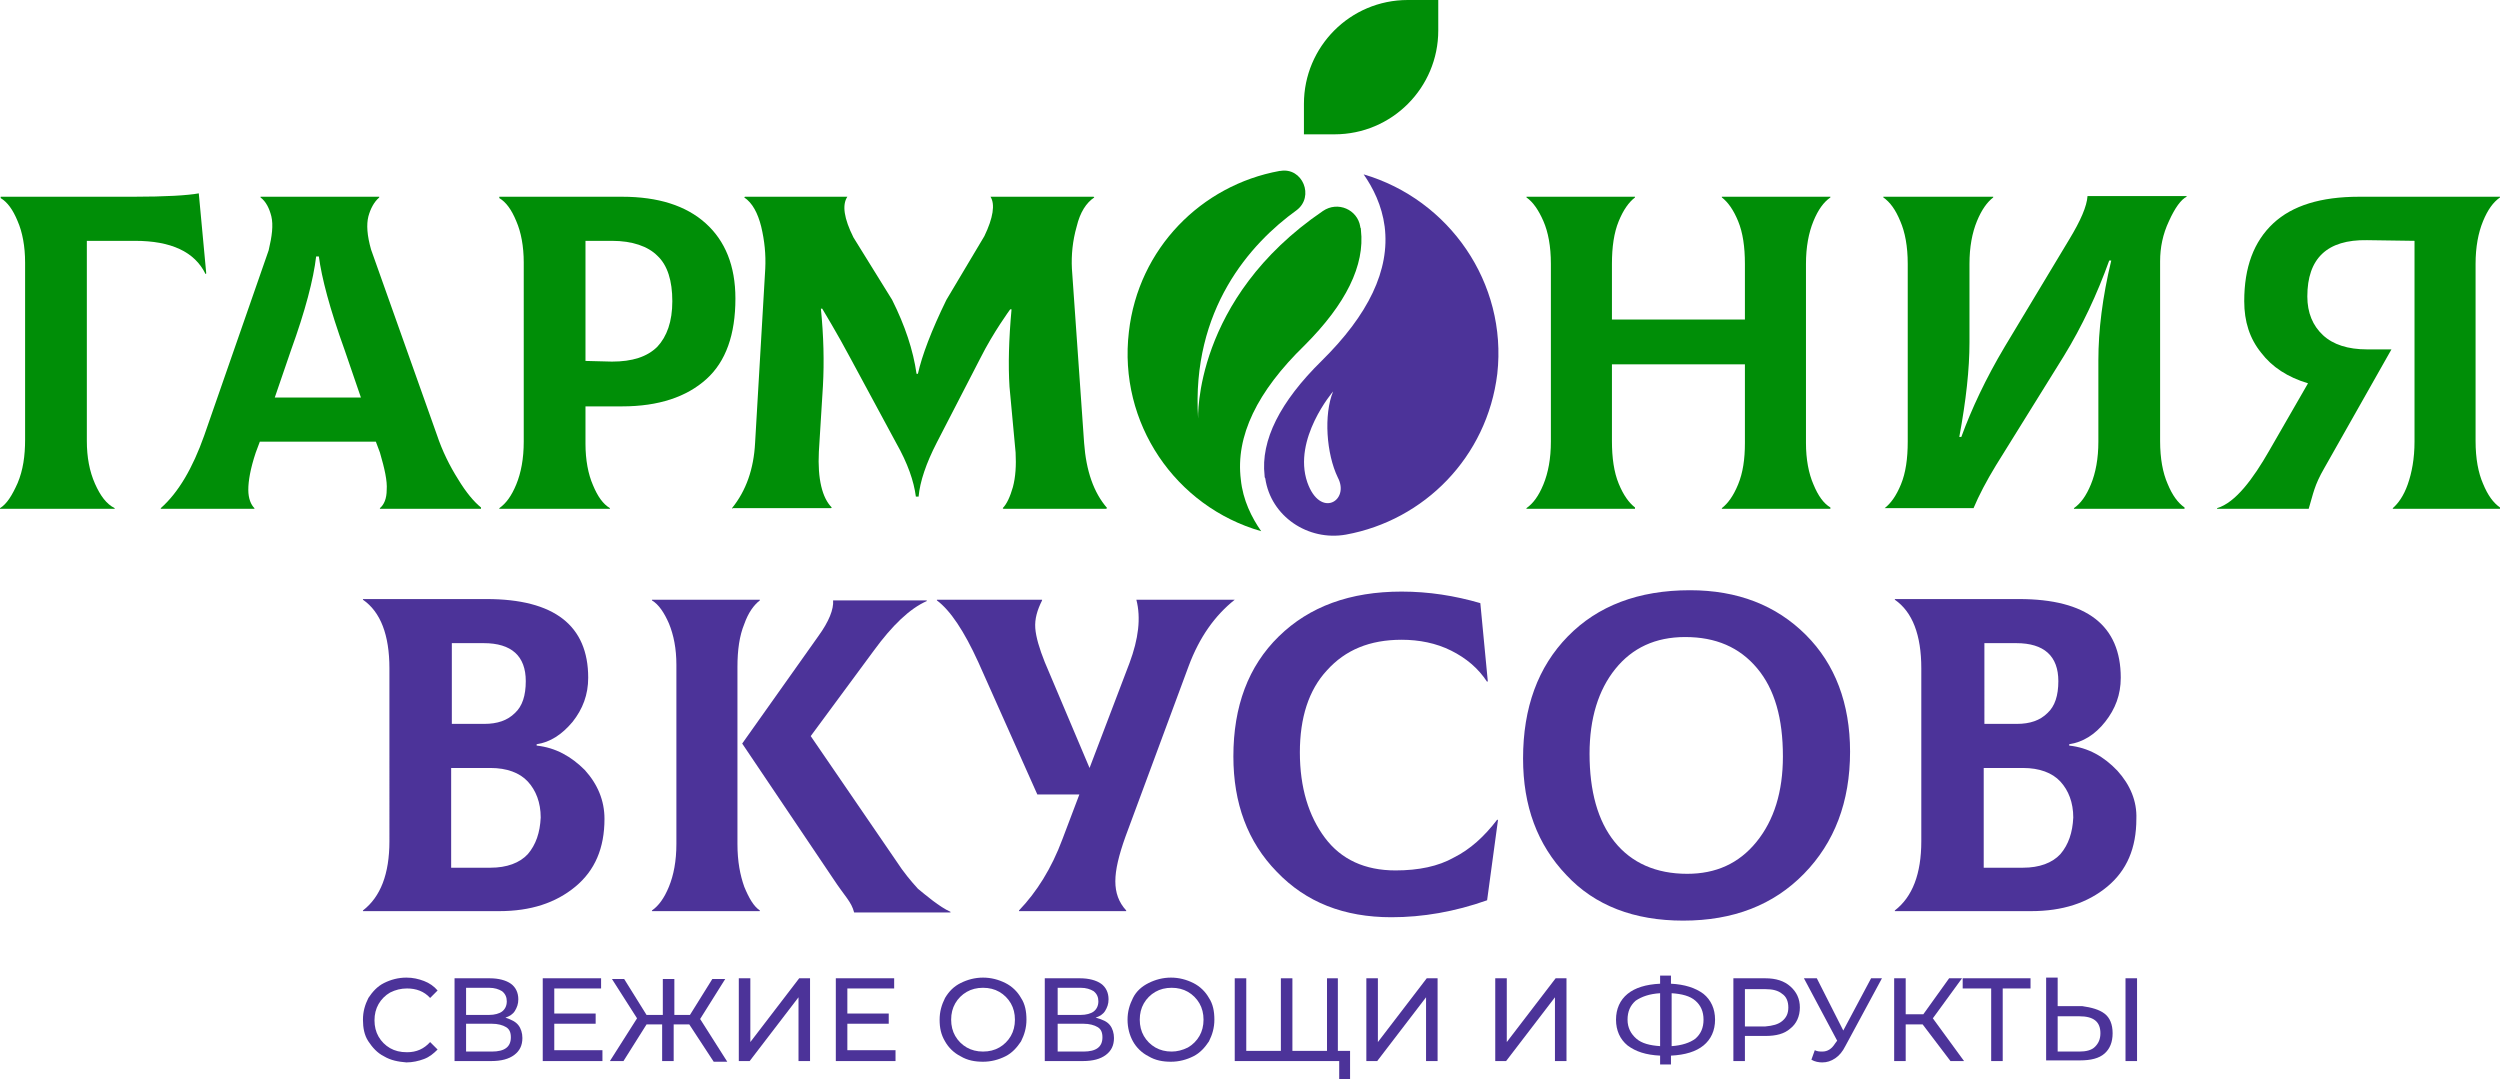
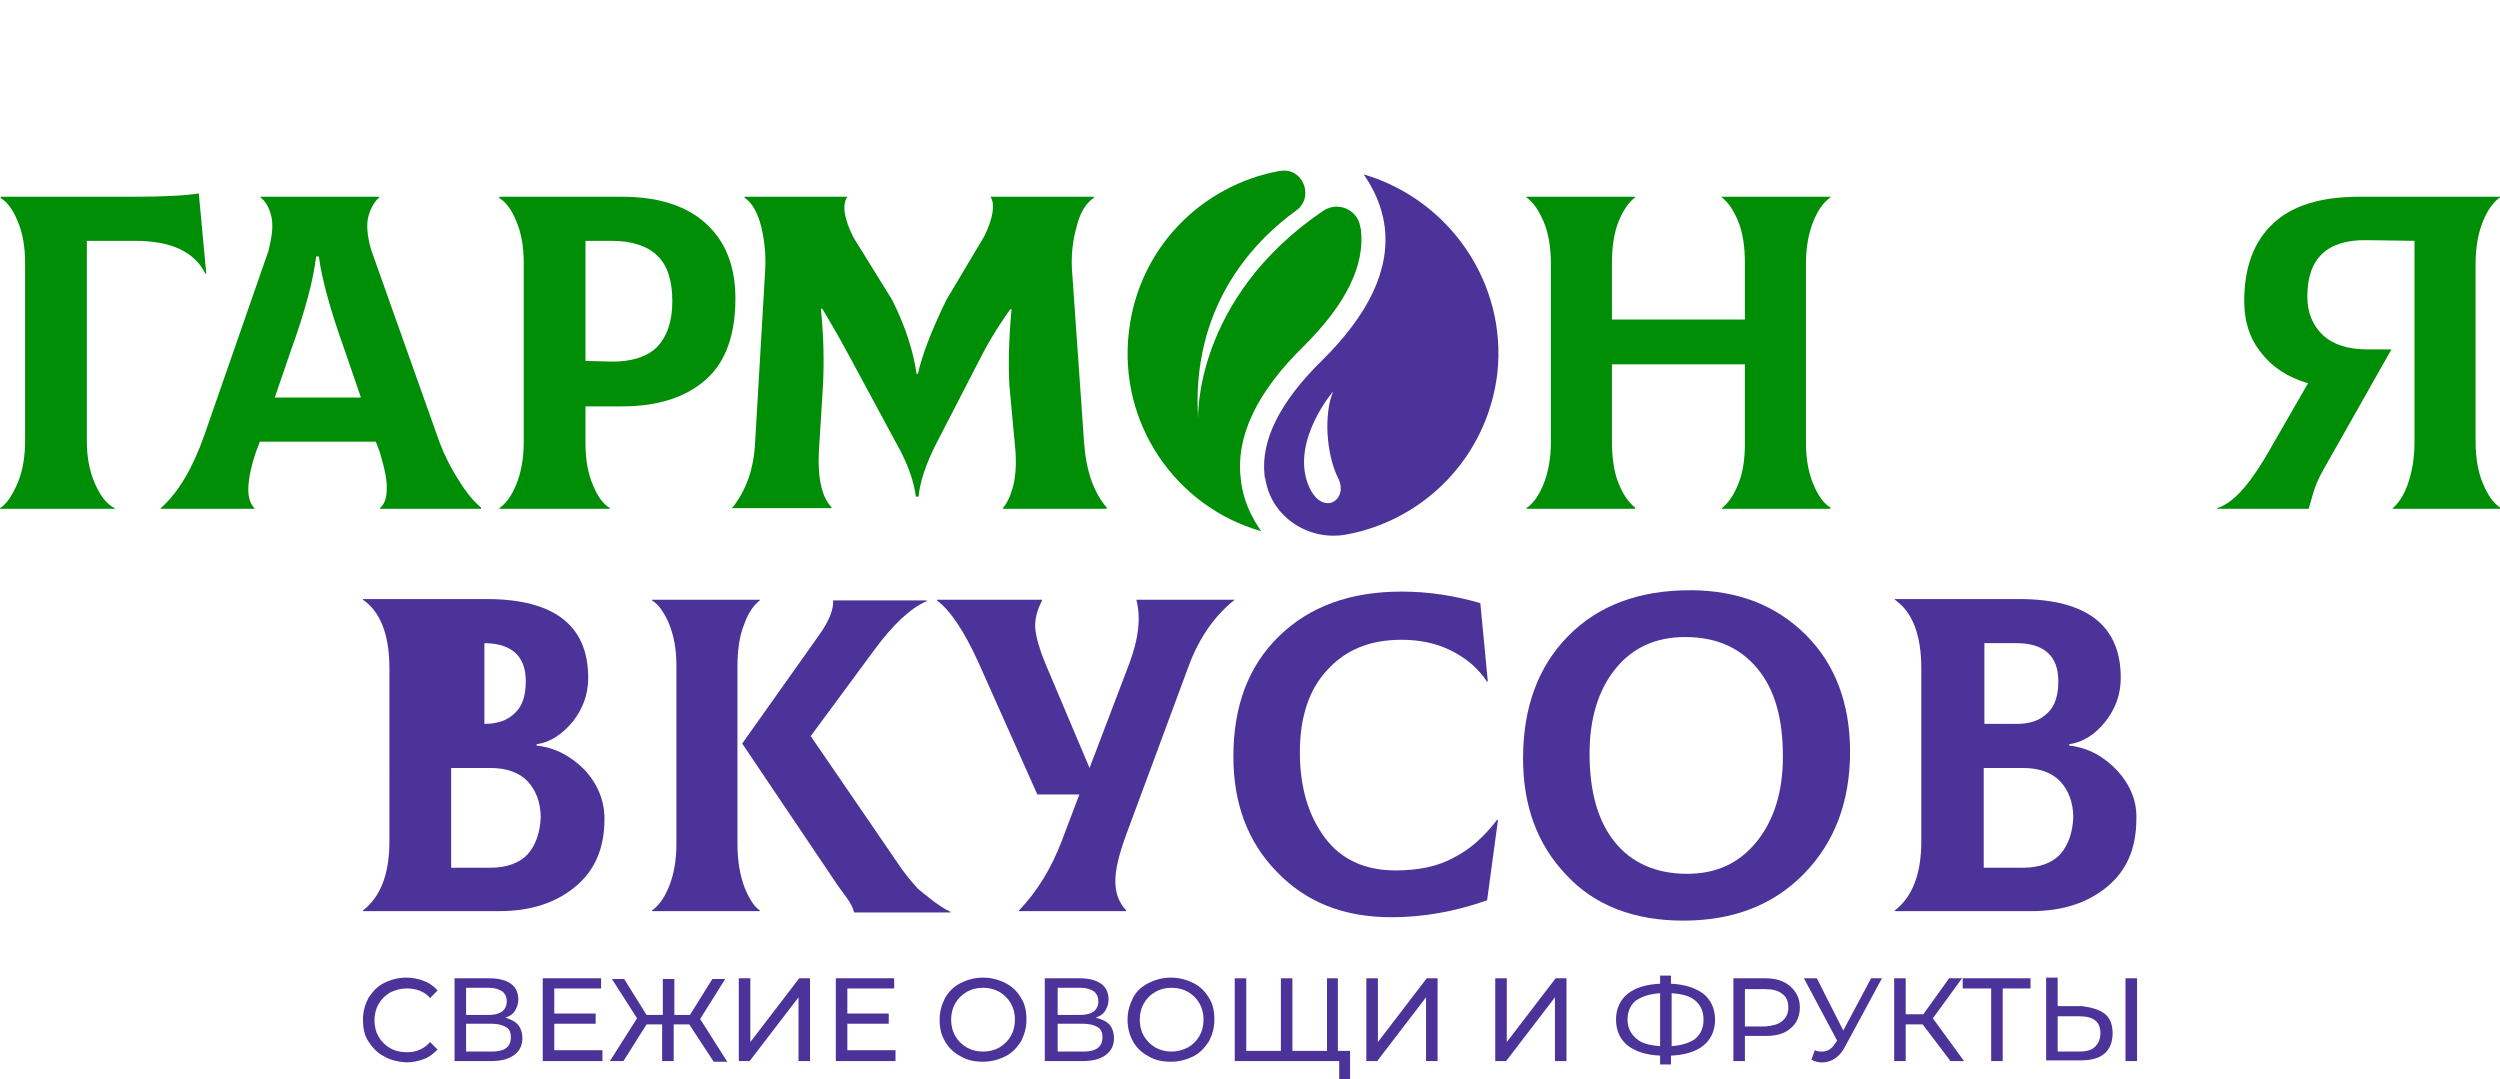
<svg xmlns="http://www.w3.org/2000/svg" version="1.1" id="Слой_3" x="0px" y="0px" viewBox="0 0 368.5 159.1" style="enable-background:new 0 0 368.5 159.1;" xml:space="preserve">
  <style type="text/css">
	.st0{fill:#4C3399;}
	.st1{fill:#008E07;}
</style>
  <g>
    <g>
      <g>
        <g>
-           <path class="st0" d="M79.1,109.9v-0.2c2-0.3,3.7-1.4,5.3-3.3c1.5-1.9,2.3-4,2.3-6.5c0-7.7-5-11.6-15-11.6H53.5v0.1      c2.6,1.8,3.9,5.2,3.9,10.1V124c0,4.8-1.3,8.2-3.9,10.2v0.1h20.1c4.6,0,8.3-1.2,11.2-3.6c2.9-2.4,4.3-5.7,4.3-10      c0-2.7-1-5.1-2.9-7.2C84.2,111.5,81.9,110.2,79.1,109.9z M66.5,94.8h4.8c4.1,0,6.2,1.9,6.2,5.6c0,2.1-0.5,3.7-1.6,4.7      c-1.1,1.1-2.6,1.6-4.5,1.6h-4.8V94.8z M77.8,125.9c-1.2,1.3-3.1,2-5.5,2h-5.8v-14.7h5.8c2.4,0,4.3,0.7,5.5,2      c1.2,1.3,1.9,3.1,1.9,5.3C79.6,122.7,79,124.5,77.8,125.9z" />
+           <path class="st0" d="M79.1,109.9v-0.2c2-0.3,3.7-1.4,5.3-3.3c1.5-1.9,2.3-4,2.3-6.5c0-7.7-5-11.6-15-11.6H53.5v0.1      c2.6,1.8,3.9,5.2,3.9,10.1V124c0,4.8-1.3,8.2-3.9,10.2v0.1h20.1c4.6,0,8.3-1.2,11.2-3.6c2.9-2.4,4.3-5.7,4.3-10      c0-2.7-1-5.1-2.9-7.2C84.2,111.5,81.9,110.2,79.1,109.9z M66.5,94.8h4.8c4.1,0,6.2,1.9,6.2,5.6c0,2.1-0.5,3.7-1.6,4.7      c-1.1,1.1-2.6,1.6-4.5,1.6V94.8z M77.8,125.9c-1.2,1.3-3.1,2-5.5,2h-5.8v-14.7h5.8c2.4,0,4.3,0.7,5.5,2      c1.2,1.3,1.9,3.1,1.9,5.3C79.6,122.7,79,124.5,77.8,125.9z" />
          <path class="st0" d="M132.1,126.9l-12.6-18.4l9.3-12.6c2.7-3.7,5.3-6.2,7.8-7.3v-0.1h-13.8c0.1,1.3-0.6,3.1-2.2,5.3l-11.2,15.8      l13.4,19.9c1.7,2.6,2.7,3.4,3.1,5h14.2v-0.1c-1.6-0.7-3.7-2.5-4.8-3.4C134.3,129.9,133.2,128.6,132.1,126.9z" />
          <path class="st0" d="M109.7,130.7c-0.6-1.7-1-3.7-1-6.3V98.3c0-2.5,0.3-4.6,1-6.3c0.6-1.7,1.4-2.8,2.3-3.5v-0.1H96.1v0.1      c1,0.6,1.8,1.8,2.5,3.4c0.7,1.7,1.1,3.7,1.1,6.1v26.4c0,2.5-0.4,4.6-1.1,6.3c-0.7,1.7-1.5,2.8-2.5,3.5v0.1H112v-0.1      C111.1,133.6,110.4,132.4,109.7,130.7z" />
          <path class="st0" d="M182,88.4h-14.5c0.7,2.7,0.3,5.8-1,9.3l-5.9,15.5L154,97.6c-0.8-2-1.3-3.7-1.4-5c-0.1-1.4,0.3-2.7,1-4.1      v-0.1h-15.5v0.1c2,1.5,4,4.5,6.1,9.1l8.7,19.5h6.2l-2.5,6.6c-1.6,4.3-3.8,7.8-6.4,10.5v0.1h15.8v-0.1c-1.1-1.2-1.6-2.6-1.6-4.3      s0.5-3.8,1.5-6.6l9.3-25.1c1.6-4.3,3.9-7.5,6.8-9.8V88.4z" />
          <path class="st0" d="M214.3,126.4c-2.3,1.3-5.2,1.9-8.6,1.9c-4.5,0-8-1.6-10.4-4.8s-3.7-7.4-3.7-12.6c0-5.1,1.3-9.2,4-12.1      c2.7-3,6.3-4.5,11-4.5c2.6,0,5.1,0.5,7.3,1.6c2.2,1.1,4,2.6,5.3,4.6l0.1-0.1l-1.1-11.5c-3.8-1.1-7.6-1.7-11.6-1.7      c-7.6,0-13.6,2.2-18.1,6.6c-4.5,4.4-6.7,10.3-6.7,17.7c0,6.9,2.1,12.6,6.4,17c4.3,4.5,9.9,6.7,16.9,6.7c4.6,0,9.3-0.8,14.1-2.5      l1.6-11.8l-0.1-0.1C218.8,123.3,216.7,125.2,214.3,126.4z" />
          <path class="st0" d="M249.1,87c-7.6,0-13.6,2.3-18,6.8c-4.4,4.5-6.6,10.5-6.6,18c0,7,2.1,12.7,6.4,17.2c4.2,4.5,10,6.7,17.2,6.7      c7.4,0,13.3-2.3,17.8-6.9c4.5-4.6,6.8-10.6,6.8-18c0-7.1-2.2-12.9-6.5-17.2C261.8,89.2,256.1,87,249.1,87z M258.9,124.1      c-2.6,3.2-6,4.7-10.2,4.7c-4.6,0-8.2-1.6-10.7-4.7c-2.5-3.1-3.7-7.5-3.7-13c0-5.2,1.3-9.4,3.8-12.5c2.5-3.1,5.9-4.7,10.3-4.7      c4.5,0,8,1.5,10.6,4.6c2.6,3.1,3.8,7.4,3.8,13C262.8,116.7,261.5,120.9,258.9,124.1z" />
          <path class="st0" d="M312.1,113.6c-2-2.1-4.3-3.4-7.1-3.7v-0.2c2-0.3,3.8-1.4,5.3-3.3c1.5-1.9,2.3-4,2.3-6.5      c0-7.7-5-11.6-15-11.6h-18.3v0.1c2.6,1.8,3.9,5.2,3.9,10.1V124c0,4.8-1.3,8.2-3.9,10.2v0.1h20.1c4.6,0,8.3-1.2,11.2-3.6      c2.9-2.4,4.3-5.7,4.3-10C315,118.1,314,115.7,312.1,113.6z M292.4,94.8h4.8c4.1,0,6.2,1.9,6.2,5.6c0,2.1-0.5,3.7-1.6,4.7      c-1.1,1.1-2.6,1.6-4.5,1.6h-4.8V94.8z M303.7,125.9c-1.2,1.3-3.1,2-5.5,2h-5.8v-14.7h5.8c2.4,0,4.3,0.7,5.5,2      c1.2,1.3,1.9,3.1,1.9,5.3C305.5,122.7,304.9,124.5,303.7,125.9z" />
        </g>
      </g>
      <g>
        <g>
          <g>
            <path class="st1" d="M0,75v-0.1c1-0.6,1.8-1.9,2.6-3.7c0.8-1.9,1.1-4,1.1-6.4V38.7c0-2.4-0.4-4.5-1.1-6.1       c-0.7-1.7-1.5-2.8-2.5-3.4V29h19.5c4.8,0,8.1-0.2,9.7-0.5l1.1,11.8l-0.1,0.1c-1.6-3.3-5.1-4.9-10.4-4.9h-7.1V65       c0,2.4,0.4,4.5,1.2,6.3c0.8,1.8,1.7,3,2.9,3.6V75H0z" />
            <path class="st1" d="M64.4,64.1c0.8,2.4,1.9,4.6,3.1,6.5c1.2,2,2.4,3.4,3.4,4.2V75H56v-0.1c0.6-0.5,1-1.4,1-2.7       c0.1-1.3-0.3-3.1-1-5.5l-0.6-1.6H38.3l-0.6,1.6c-0.8,2.4-1.1,4.2-1.1,5.5c0,1.3,0.4,2.2,0.9,2.7V75H23.7v-0.1       c2.6-2.3,4.7-5.9,6.4-10.7l9.5-27.3c0.5-2.1,0.7-3.7,0.4-5c-0.3-1.2-0.8-2.2-1.6-2.8V29h17.5v0.1c-0.8,0.7-1.3,1.7-1.6,2.8       c-0.3,1.2-0.2,2.8,0.4,4.9L64.4,64.1z M46.6,37.8c-0.4,3.4-1.6,8-3.7,13.8l-2.4,7h12.7l-2.4-7c-2.2-6.1-3.4-10.7-3.8-13.8H46.6       z" />
            <path class="st1" d="M91.7,29c5.3,0,9.4,1.3,12.3,3.9c2.9,2.6,4.4,6.3,4.4,11.1c0,5.3-1.4,9.3-4.3,11.9c-2.9,2.6-7,4-12.4,4       h-5.4v5.5c0,2.4,0.4,4.5,1.1,6.1c0.7,1.7,1.5,2.8,2.5,3.4V75H73.6v-0.1c1-0.7,1.8-1.8,2.5-3.5c0.7-1.7,1.1-3.8,1.1-6.3V38.7       c0-2.4-0.4-4.5-1.1-6.1c-0.7-1.7-1.5-2.8-2.5-3.4V29H91.7z M90.2,53.3c3,0,5.2-0.7,6.7-2.2c1.4-1.5,2.2-3.7,2.2-6.7       c0-3-0.7-5.3-2.2-6.7c-1.4-1.4-3.7-2.2-6.7-2.2h-3.9v17.7L90.2,53.3z" />
            <path class="st1" d="M108,75l-0.1-0.1c2.1-2.6,3.2-5.8,3.4-9.6l1.5-25.7c0.1-2.1-0.1-4.1-0.6-6.2c-0.5-2-1.3-3.5-2.5-4.3       l0.1-0.1h15.1c-0.8,1.2-0.5,3.2,0.9,6l5.7,9.2c1.9,3.8,3.1,7.4,3.6,10.9h0.2c0.6-2.7,2-6.4,4.2-10.9l5.6-9.4       c1.3-2.7,1.6-4.7,0.9-5.8h15.2l0.1,0.1c-1.2,0.8-2.1,2.2-2.6,4.3c-0.6,2.1-0.8,4.2-0.7,6.2l1.8,25.7c0.3,4.1,1.4,7.3,3.4,9.6       L163,75h-15.1l-0.1-0.1c0.6-0.6,1.1-1.7,1.5-3.1c0.4-1.5,0.5-3.2,0.4-5.1l-0.9-9.7c-0.2-3.2-0.1-7,0.3-11.4h-0.2       c0,0-2.5,3.4-4.4,7.2l-6.4,12.4c-1.6,3.1-2.5,5.8-2.7,8H135c-0.3-2.3-1.2-4.9-2.9-7.9l-6.8-12.6c-1.8-3.4-4.1-7.2-4.1-7.2H121       c0.4,4,0.5,7.8,0.3,11.4l-0.6,9.7c-0.2,4,0.5,6.8,1.9,8.2l-0.1,0.1H108z" />
            <path class="st1" d="M269.8,29.1c-1,0.7-1.8,1.8-2.5,3.5c-0.7,1.7-1.1,3.8-1.1,6.3v26.4c0,2.4,0.4,4.5,1.1,6.1       c0.7,1.7,1.5,2.8,2.5,3.4V75h-16v-0.1c0.9-0.7,1.7-1.8,2.4-3.5c0.7-1.7,1-3.7,1-6.1V53.7h-19.6v11.3c0,2.5,0.3,4.6,1,6.3       c0.7,1.7,1.5,2.8,2.4,3.5V75h-16v-0.1c1-0.7,1.8-1.8,2.5-3.5c0.7-1.7,1.1-3.8,1.1-6.3V38.9c0-2.6-0.4-4.7-1.1-6.3       s-1.5-2.8-2.5-3.5V29h16v0.1c-0.9,0.7-1.7,1.8-2.4,3.5c-0.7,1.7-1,3.8-1,6.3v8.2h19.6v-8.2c0-2.5-0.3-4.6-1-6.3       c-0.7-1.7-1.5-2.8-2.4-3.5V29h16V29.1z" />
-             <path class="st1" d="M277.8,75v-0.1c0.9-0.7,1.7-1.8,2.4-3.5c0.7-1.7,1-3.8,1-6.3V38.9c0-2.6-0.4-4.7-1.1-6.3       c-0.7-1.7-1.5-2.8-2.5-3.5V29h16.2v0.1c-0.9,0.7-1.7,1.8-2.4,3.5c-0.7,1.7-1.1,3.8-1.1,6.3v11.6c0,3.9-0.5,8.5-1.5,13.9h0.3       c1.5-4.1,3.6-8.6,6.4-13.3l9.5-15.8c1.7-2.8,2.6-4.9,2.7-6.4h14.6v0.1c-0.8,0.4-1.7,1.6-2.6,3.6c-0.9,1.9-1.3,3.9-1.3,5.9v26.5       c0,2.6,0.4,4.7,1.1,6.3c0.7,1.7,1.5,2.8,2.5,3.5V75h-16.3v-0.1c1-0.7,1.8-1.8,2.5-3.5c0.7-1.7,1.1-3.8,1.1-6.3V53.1       c0-4.4,0.6-9.3,1.9-14.7h-0.3c-1.8,5-4,9.7-6.7,14.1l-10,16.1c-1.4,2.3-2.5,4.4-3.3,6.3H277.8z" />
            <path class="st1" d="M368.5,29.1c-1,0.7-1.8,1.8-2.5,3.5c-0.7,1.7-1.1,3.8-1.1,6.3v26.1c0,2.6,0.4,4.7,1.1,6.3       c0.7,1.7,1.5,2.8,2.5,3.5V75h-15.8v-0.1c0.8-0.7,1.6-1.8,2.2-3.5s1-3.8,1-6.3V35.5l-7-0.1c-5.9-0.1-8.8,2.7-8.8,8.3       c0,2.4,0.8,4.3,2.3,5.7c1.5,1.4,3.7,2.1,6.5,2.1h3.6L342.6,69c-1.5,2.6-1.6,3.7-2.3,6h-13.5v-0.1c2.7-0.8,5.3-4.3,7.7-8.5       l5.7-9.9c-3-0.9-5.3-2.4-6.9-4.5c-1.7-2.1-2.5-4.6-2.5-7.6c0-5,1.4-8.8,4.3-11.5c2.8-2.6,7-3.9,12.6-3.9h20.8V29.1z" />
          </g>
          <g>
-             <path class="st1" d="M192.2,19.8h4.5c8.5,0,15.3-6.9,15.3-15.3V0l-4.5,0c-8.5,0-15.3,6.9-15.3,15.3V19.8z" />
-           </g>
+             </g>
          <g>
            <g>
              <path class="st1" d="M200.6,33.9c0-0.1,0-0.3-0.1-0.4c0,0,0,0,0-0.1c-0.4-2.5-3.3-3.8-5.5-2.3c-19.1,13-18.4,30.6-18.4,30.6        c-1-16.1,7.7-25.8,14.5-30.7c2.7-2,0.9-6.4-2.4-5.8c0,0-0.1,0-0.1,0c-11.5,2.1-20.8,11.4-22.2,23.7        c-1.6,13.5,6.9,25.8,19.5,29.4c-1.4-2-2.7-4.6-3-7.6c-0.8-6.4,2.4-13,9.4-19.8C198.4,44.8,201.2,39.1,200.6,33.9z" />
              <path class="st0" d="M201,25.7c1.4,2,2.7,4.6,3.1,7.7c0.8,6.4-2.4,13-9.3,19.8c-6.1,6-9,11.7-8.4,16.9c0,0.1,0,0.3,0.1,0.4        c0.8,5.6,6.3,9.3,11.9,8.3c11.5-2.1,20.8-11.4,22.3-23.7C222.2,41.7,213.6,29.4,201,25.7z M192.7,71.1        c-2.2-6.4,3.8-13.4,3.8-13.4c-1.4,3.4-1,9.2,0.7,12.7C199,73.8,194.6,76.5,192.7,71.1z" />
            </g>
          </g>
        </g>
      </g>
    </g>
    <g>
      <path class="st0" d="M56.6,155.7c-1-0.5-1.7-1.3-2.3-2.2c-0.6-0.9-0.8-2-0.8-3.2c0-1.2,0.3-2.2,0.8-3.2c0.6-0.9,1.3-1.7,2.3-2.2    c1-0.5,2.1-0.8,3.3-0.8c1,0,1.8,0.2,2.6,0.5c0.8,0.3,1.5,0.8,2,1.4l-1.1,1.1c-0.9-1-2.1-1.4-3.4-1.4c-0.9,0-1.7,0.2-2.5,0.6    c-0.7,0.4-1.3,1-1.7,1.7c-0.4,0.7-0.6,1.5-0.6,2.4c0,0.9,0.2,1.7,0.6,2.4c0.4,0.7,1,1.3,1.7,1.7c0.7,0.4,1.5,0.6,2.5,0.6    c1.4,0,2.5-0.5,3.4-1.5l1.1,1.1c-0.6,0.6-1.2,1.1-2,1.4c-0.8,0.3-1.7,0.5-2.6,0.5C58.7,156.5,57.6,156.3,56.6,155.7z" />
      <path class="st0" d="M76.4,151.1c0.4,0.5,0.6,1.2,0.6,1.9c0,1.1-0.4,1.9-1.2,2.5c-0.8,0.6-1.9,0.9-3.4,0.9H67v-12.2h5.2    c1.3,0,2.4,0.3,3.1,0.8c0.7,0.5,1.1,1.3,1.1,2.3c0,0.7-0.2,1.2-0.5,1.7c-0.3,0.5-0.8,0.8-1.4,1C75.4,150.3,76,150.6,76.4,151.1z     M68.7,149.6h3.4c0.8,0,1.5-0.2,1.9-0.5c0.4-0.3,0.7-0.8,0.7-1.5c0-0.6-0.2-1.1-0.7-1.5c-0.5-0.3-1.1-0.5-1.9-0.5h-3.4V149.6z     M75.3,152.9c0-0.7-0.2-1.2-0.7-1.5c-0.5-0.3-1.2-0.5-2.1-0.5h-3.8v4.1h3.8C74.4,155,75.3,154.3,75.3,152.9z" />
      <path class="st0" d="M88.8,154.9v1.5H80v-12.2h8.6v1.5h-6.9v3.7h6.1v1.5h-6.1v3.9H88.8z" />
      <path class="st0" d="M101.6,151h-2.3v5.4h-1.7V151h-2.3l-3.4,5.4h-2l4-6.3l-3.7-5.8H92l3.3,5.3h2.4v-5.3h1.7v5.3h2.3l3.3-5.3h1.9    l-3.7,5.9l4,6.3h-2L101.6,151z" />
      <path class="st0" d="M108.9,144.2h1.7v9.4l7.2-9.4h1.6v12.2h-1.7V147l-7.2,9.4h-1.6V144.2z" />
      <path class="st0" d="M132,154.9v1.5h-8.8v-12.2h8.6v1.5h-6.9v3.7h6.1v1.5h-6.1v3.9H132z" />
      <path class="st0" d="M141.6,155.7c-1-0.5-1.8-1.3-2.3-2.2c-0.6-1-0.8-2-0.8-3.2c0-1.2,0.3-2.2,0.8-3.2c0.6-1,1.3-1.7,2.3-2.2    c1-0.5,2.1-0.8,3.3-0.8c1.2,0,2.3,0.3,3.3,0.8c1,0.5,1.8,1.3,2.3,2.2c0.6,0.9,0.8,2,0.8,3.2c0,1.2-0.3,2.2-0.8,3.2    c-0.6,0.9-1.3,1.7-2.3,2.2c-1,0.5-2.1,0.8-3.3,0.8C143.7,156.5,142.6,156.3,141.6,155.7z M147.3,154.4c0.7-0.4,1.3-1,1.7-1.7    c0.4-0.7,0.6-1.5,0.6-2.4c0-0.9-0.2-1.7-0.6-2.4c-0.4-0.7-1-1.3-1.7-1.7c-0.7-0.4-1.5-0.6-2.4-0.6c-0.9,0-1.7,0.2-2.4,0.6    c-0.7,0.4-1.3,1-1.7,1.7c-0.4,0.7-0.6,1.5-0.6,2.4c0,0.9,0.2,1.7,0.6,2.4s1,1.3,1.7,1.7c0.7,0.4,1.5,0.6,2.4,0.6    C145.8,155,146.6,154.8,147.3,154.4z" />
      <path class="st0" d="M163.6,151.1c0.4,0.5,0.6,1.2,0.6,1.9c0,1.1-0.4,1.9-1.2,2.5c-0.8,0.6-1.9,0.9-3.4,0.9h-5.6v-12.2h5.2    c1.3,0,2.4,0.3,3.1,0.8c0.7,0.5,1.1,1.3,1.1,2.3c0,0.7-0.2,1.2-0.5,1.7c-0.3,0.5-0.8,0.8-1.4,1    C162.6,150.3,163.2,150.6,163.6,151.1z M155.9,149.6h3.4c0.8,0,1.5-0.2,1.9-0.5c0.4-0.3,0.7-0.8,0.7-1.5c0-0.6-0.2-1.1-0.7-1.5    c-0.5-0.3-1.1-0.5-1.9-0.5h-3.4V149.6z M162.5,152.9c0-0.7-0.2-1.2-0.7-1.5c-0.5-0.3-1.2-0.5-2.1-0.5h-3.8v4.1h3.8    C161.6,155,162.5,154.3,162.5,152.9z" />
      <path class="st0" d="M169.3,155.7c-1-0.5-1.8-1.3-2.3-2.2s-0.8-2-0.8-3.2c0-1.2,0.3-2.2,0.8-3.2s1.3-1.7,2.3-2.2    c1-0.5,2.1-0.8,3.3-0.8c1.2,0,2.3,0.3,3.3,0.8c1,0.5,1.8,1.3,2.3,2.2c0.6,0.9,0.8,2,0.8,3.2c0,1.2-0.3,2.2-0.8,3.2    c-0.6,0.9-1.3,1.7-2.3,2.2c-1,0.5-2.1,0.8-3.3,0.8C171.4,156.5,170.3,156.3,169.3,155.7z M175.1,154.4c0.7-0.4,1.3-1,1.7-1.7    c0.4-0.7,0.6-1.5,0.6-2.4c0-0.9-0.2-1.7-0.6-2.4c-0.4-0.7-1-1.3-1.7-1.7c-0.7-0.4-1.5-0.6-2.4-0.6c-0.9,0-1.7,0.2-2.4,0.6    c-0.7,0.4-1.3,1-1.7,1.7c-0.4,0.7-0.6,1.5-0.6,2.4c0,0.9,0.2,1.7,0.6,2.4s1,1.3,1.7,1.7c0.7,0.4,1.5,0.6,2.4,0.6    C173.5,155,174.3,154.8,175.1,154.4z" />
      <path class="st0" d="M197.2,144.2v12.2h-15.2v-12.2h1.7v10.7h5.1v-10.7h1.7v10.7h5.1v-10.7H197.2z M199,154.9v4.2h-1.6v-2.7h-2    v-1.5H199z" />
      <path class="st0" d="M201.4,144.2h1.7v9.4l7.2-9.4h1.6v12.2h-1.7V147l-7.2,9.4h-1.6V144.2z" />
      <path class="st0" d="M220.4,144.2h1.7v9.4l7.2-9.4h1.6v12.2h-1.7V147l-7.2,9.4h-1.6V144.2z" />
      <path class="st0" d="M251.1,154.1c-1.1,0.9-2.7,1.4-4.8,1.5v1.3h-1.6v-1.3c-2.1-0.1-3.6-0.6-4.8-1.5c-1.1-0.9-1.7-2.2-1.7-3.8    c0-1.6,0.6-2.9,1.7-3.8c1.1-0.9,2.7-1.4,4.8-1.5v-1.2h1.6v1.2c2,0.1,3.6,0.6,4.8,1.5c1.1,0.9,1.7,2.2,1.7,3.8    C252.8,151.9,252.2,153.2,251.1,154.1z M241.2,153.1c0.8,0.7,2,1,3.5,1.1v-7.8c-1.6,0.1-2.7,0.5-3.6,1.1c-0.8,0.7-1.2,1.6-1.2,2.8    C239.9,151.5,240.4,152.4,241.2,153.1z M249.9,153.1c0.8-0.7,1.2-1.6,1.2-2.8c0-1.2-0.4-2.1-1.2-2.8c-0.8-0.7-2-1-3.5-1.1v7.8    C247.9,154.1,249.1,153.7,249.9,153.1z" />
      <path class="st0" d="M263.9,145.4c0.9,0.8,1.4,1.8,1.4,3.1c0,1.3-0.5,2.4-1.4,3.1c-0.9,0.8-2.1,1.1-3.7,1.1h-3v3.7h-1.7v-12.2h4.7    C261.8,144.2,263,144.6,263.9,145.4z M262.7,150.5c0.6-0.5,0.9-1.1,0.9-2c0-0.9-0.3-1.6-0.9-2c-0.6-0.5-1.4-0.7-2.5-0.7h-3v5.5h3    C261.3,151.2,262.1,151,262.7,150.5z" />
      <path class="st0" d="M277.4,144.2l-5.4,10c-0.4,0.8-0.9,1.4-1.5,1.8c-0.6,0.4-1.2,0.6-1.9,0.6c-0.5,0-1.1-0.1-1.6-0.4l0.5-1.4    c0.4,0.2,0.8,0.2,1.1,0.2c0.8,0,1.4-0.4,1.9-1.2l0.3-0.4l-4.9-9.2h1.9l3.9,7.7l4.1-7.7H277.4z" />
      <path class="st0" d="M283.4,151h-2.5v5.4h-1.7v-12.2h1.7v5.3h2.6l3.8-5.3h1.9l-4.3,5.9l4.6,6.3h-2L283.4,151z" />
      <path class="st0" d="M299.4,145.7h-4.2v10.7h-1.7v-10.7h-4.2v-1.5h10V145.7z" />
      <path class="st0" d="M310.2,149.4c0.8,0.6,1.2,1.6,1.2,2.9c0,1.3-0.4,2.3-1.2,3c-0.8,0.7-2,1-3.6,1h-5v-12.2h1.7v4.2h3.6    C308.3,148.5,309.4,148.8,310.2,149.4z M308.8,154.3c0.5-0.5,0.8-1.1,0.8-2c0-1.7-1-2.5-3.1-2.5h-3.2v5.2h3.2    C307.5,155,308.3,154.8,308.8,154.3z M313.3,144.2h1.7v12.2h-1.7V144.2z" />
    </g>
  </g>
</svg>